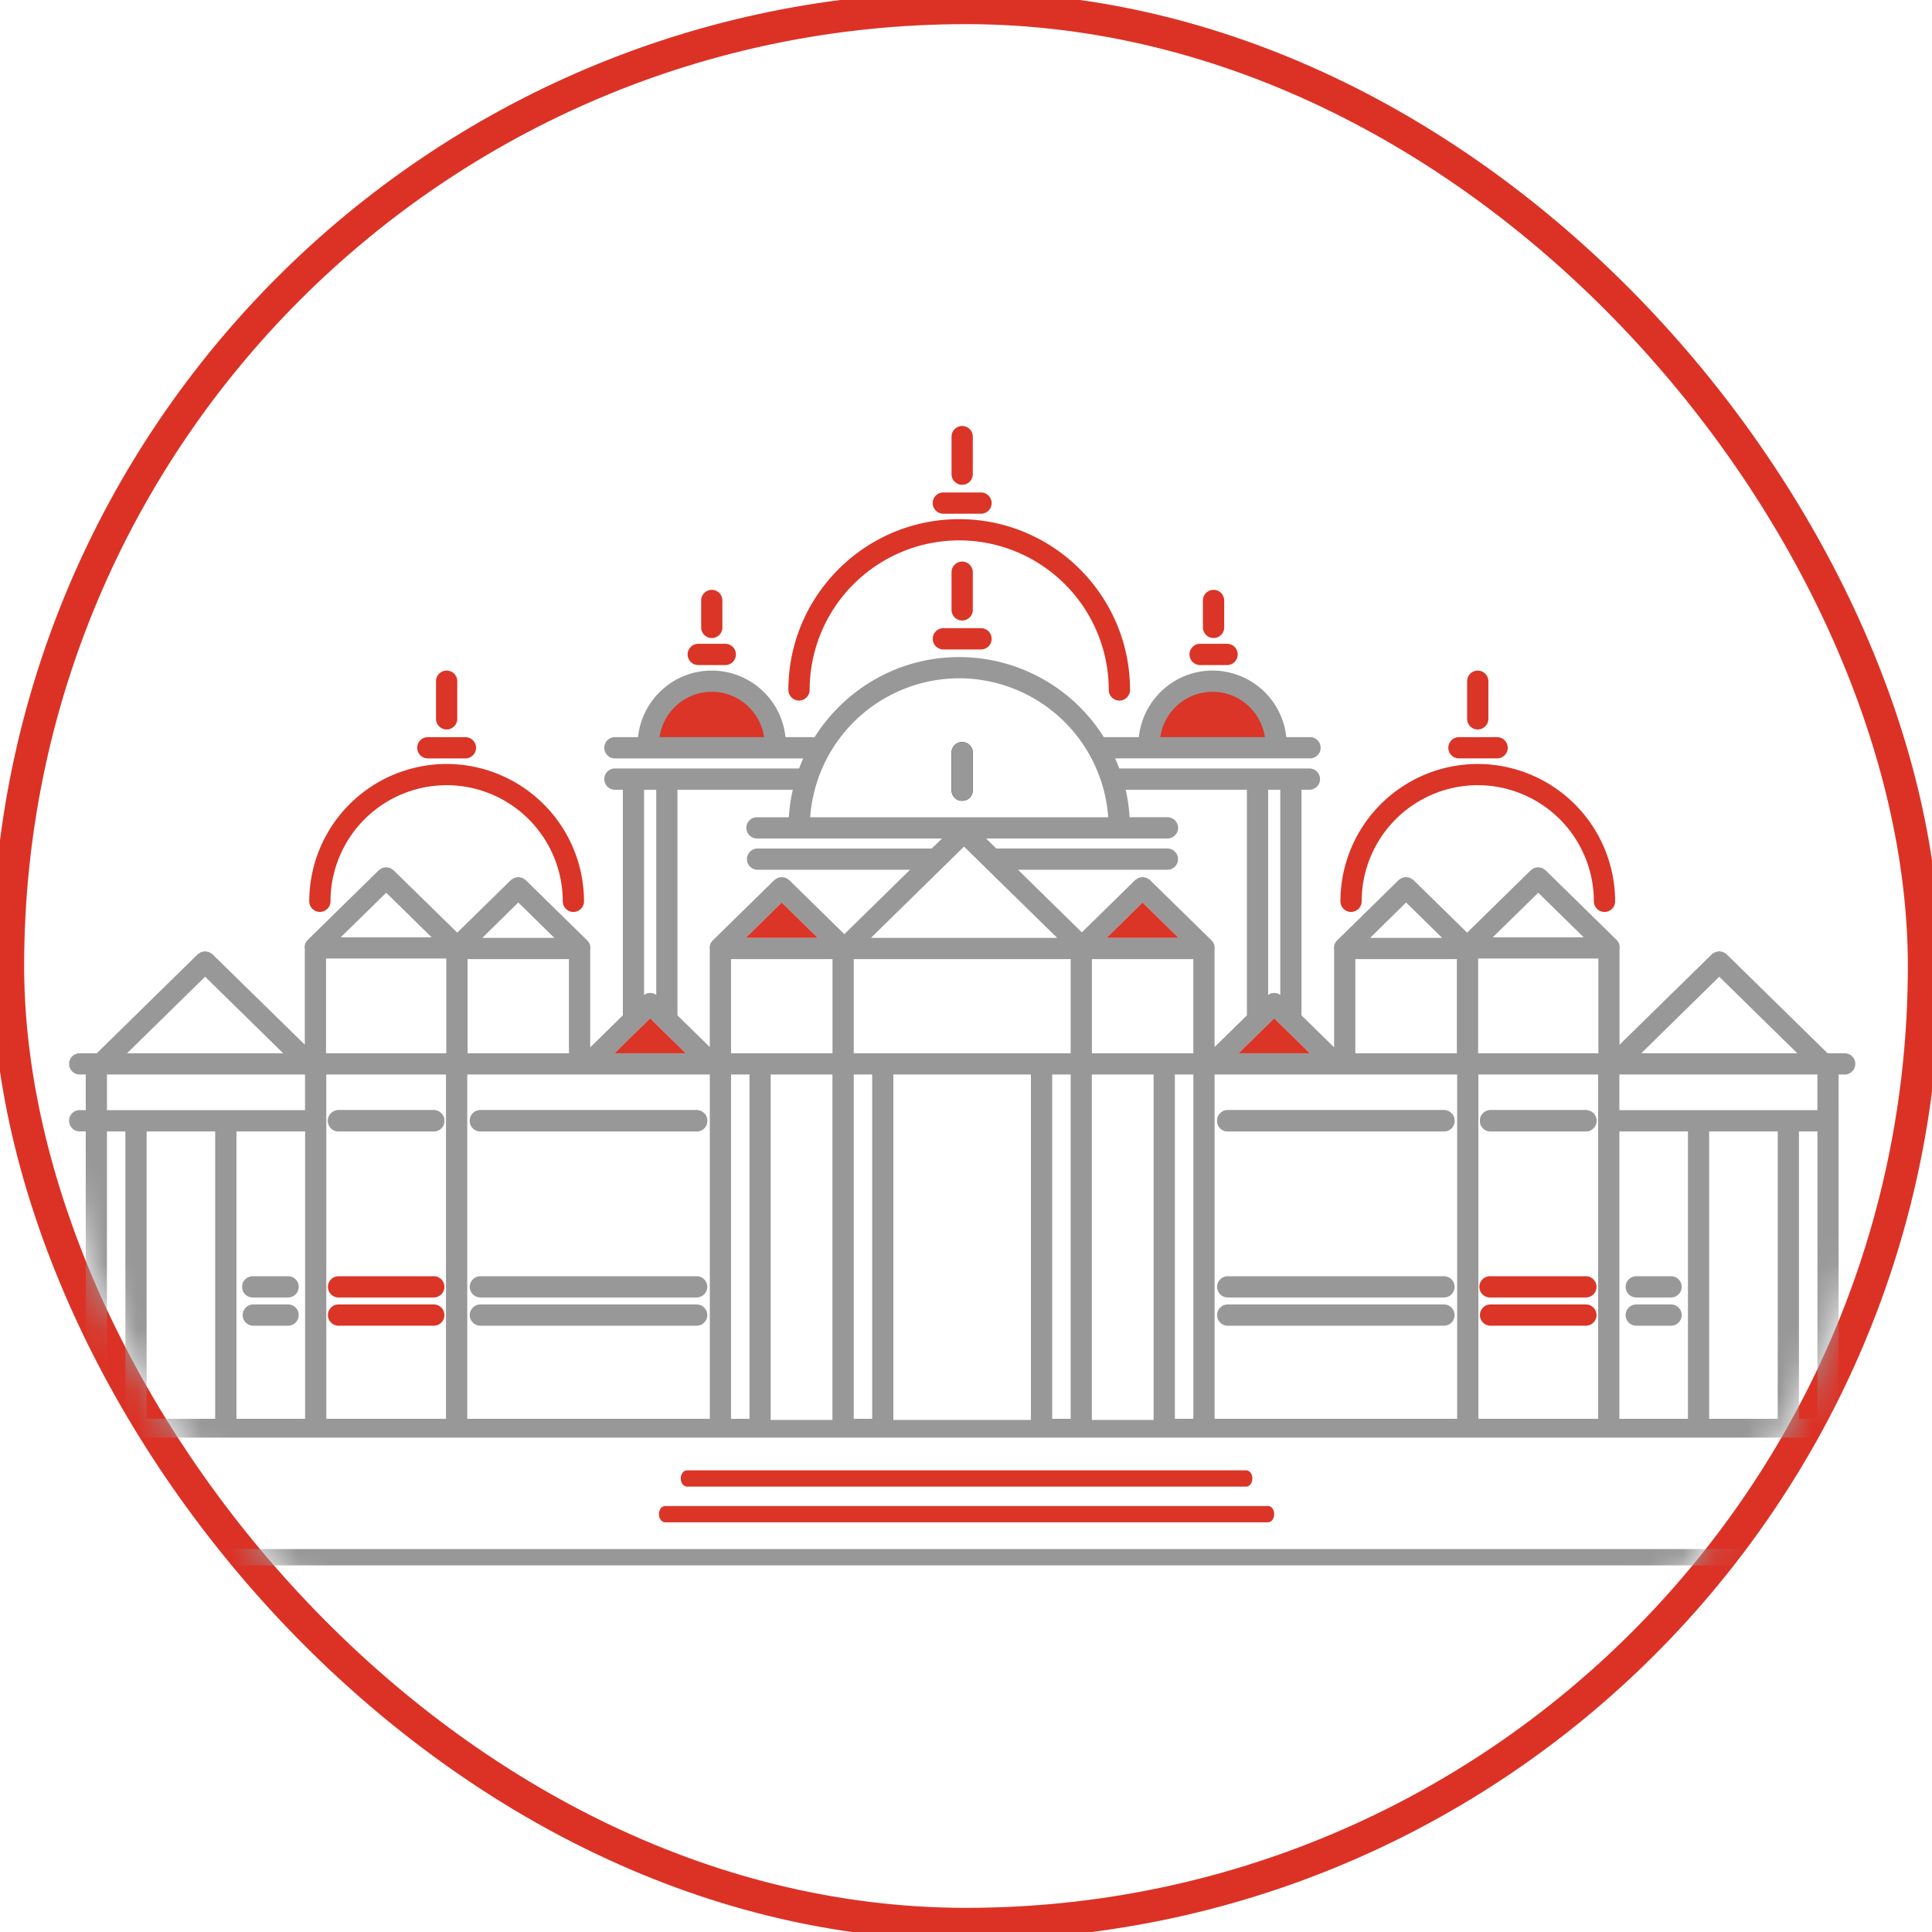
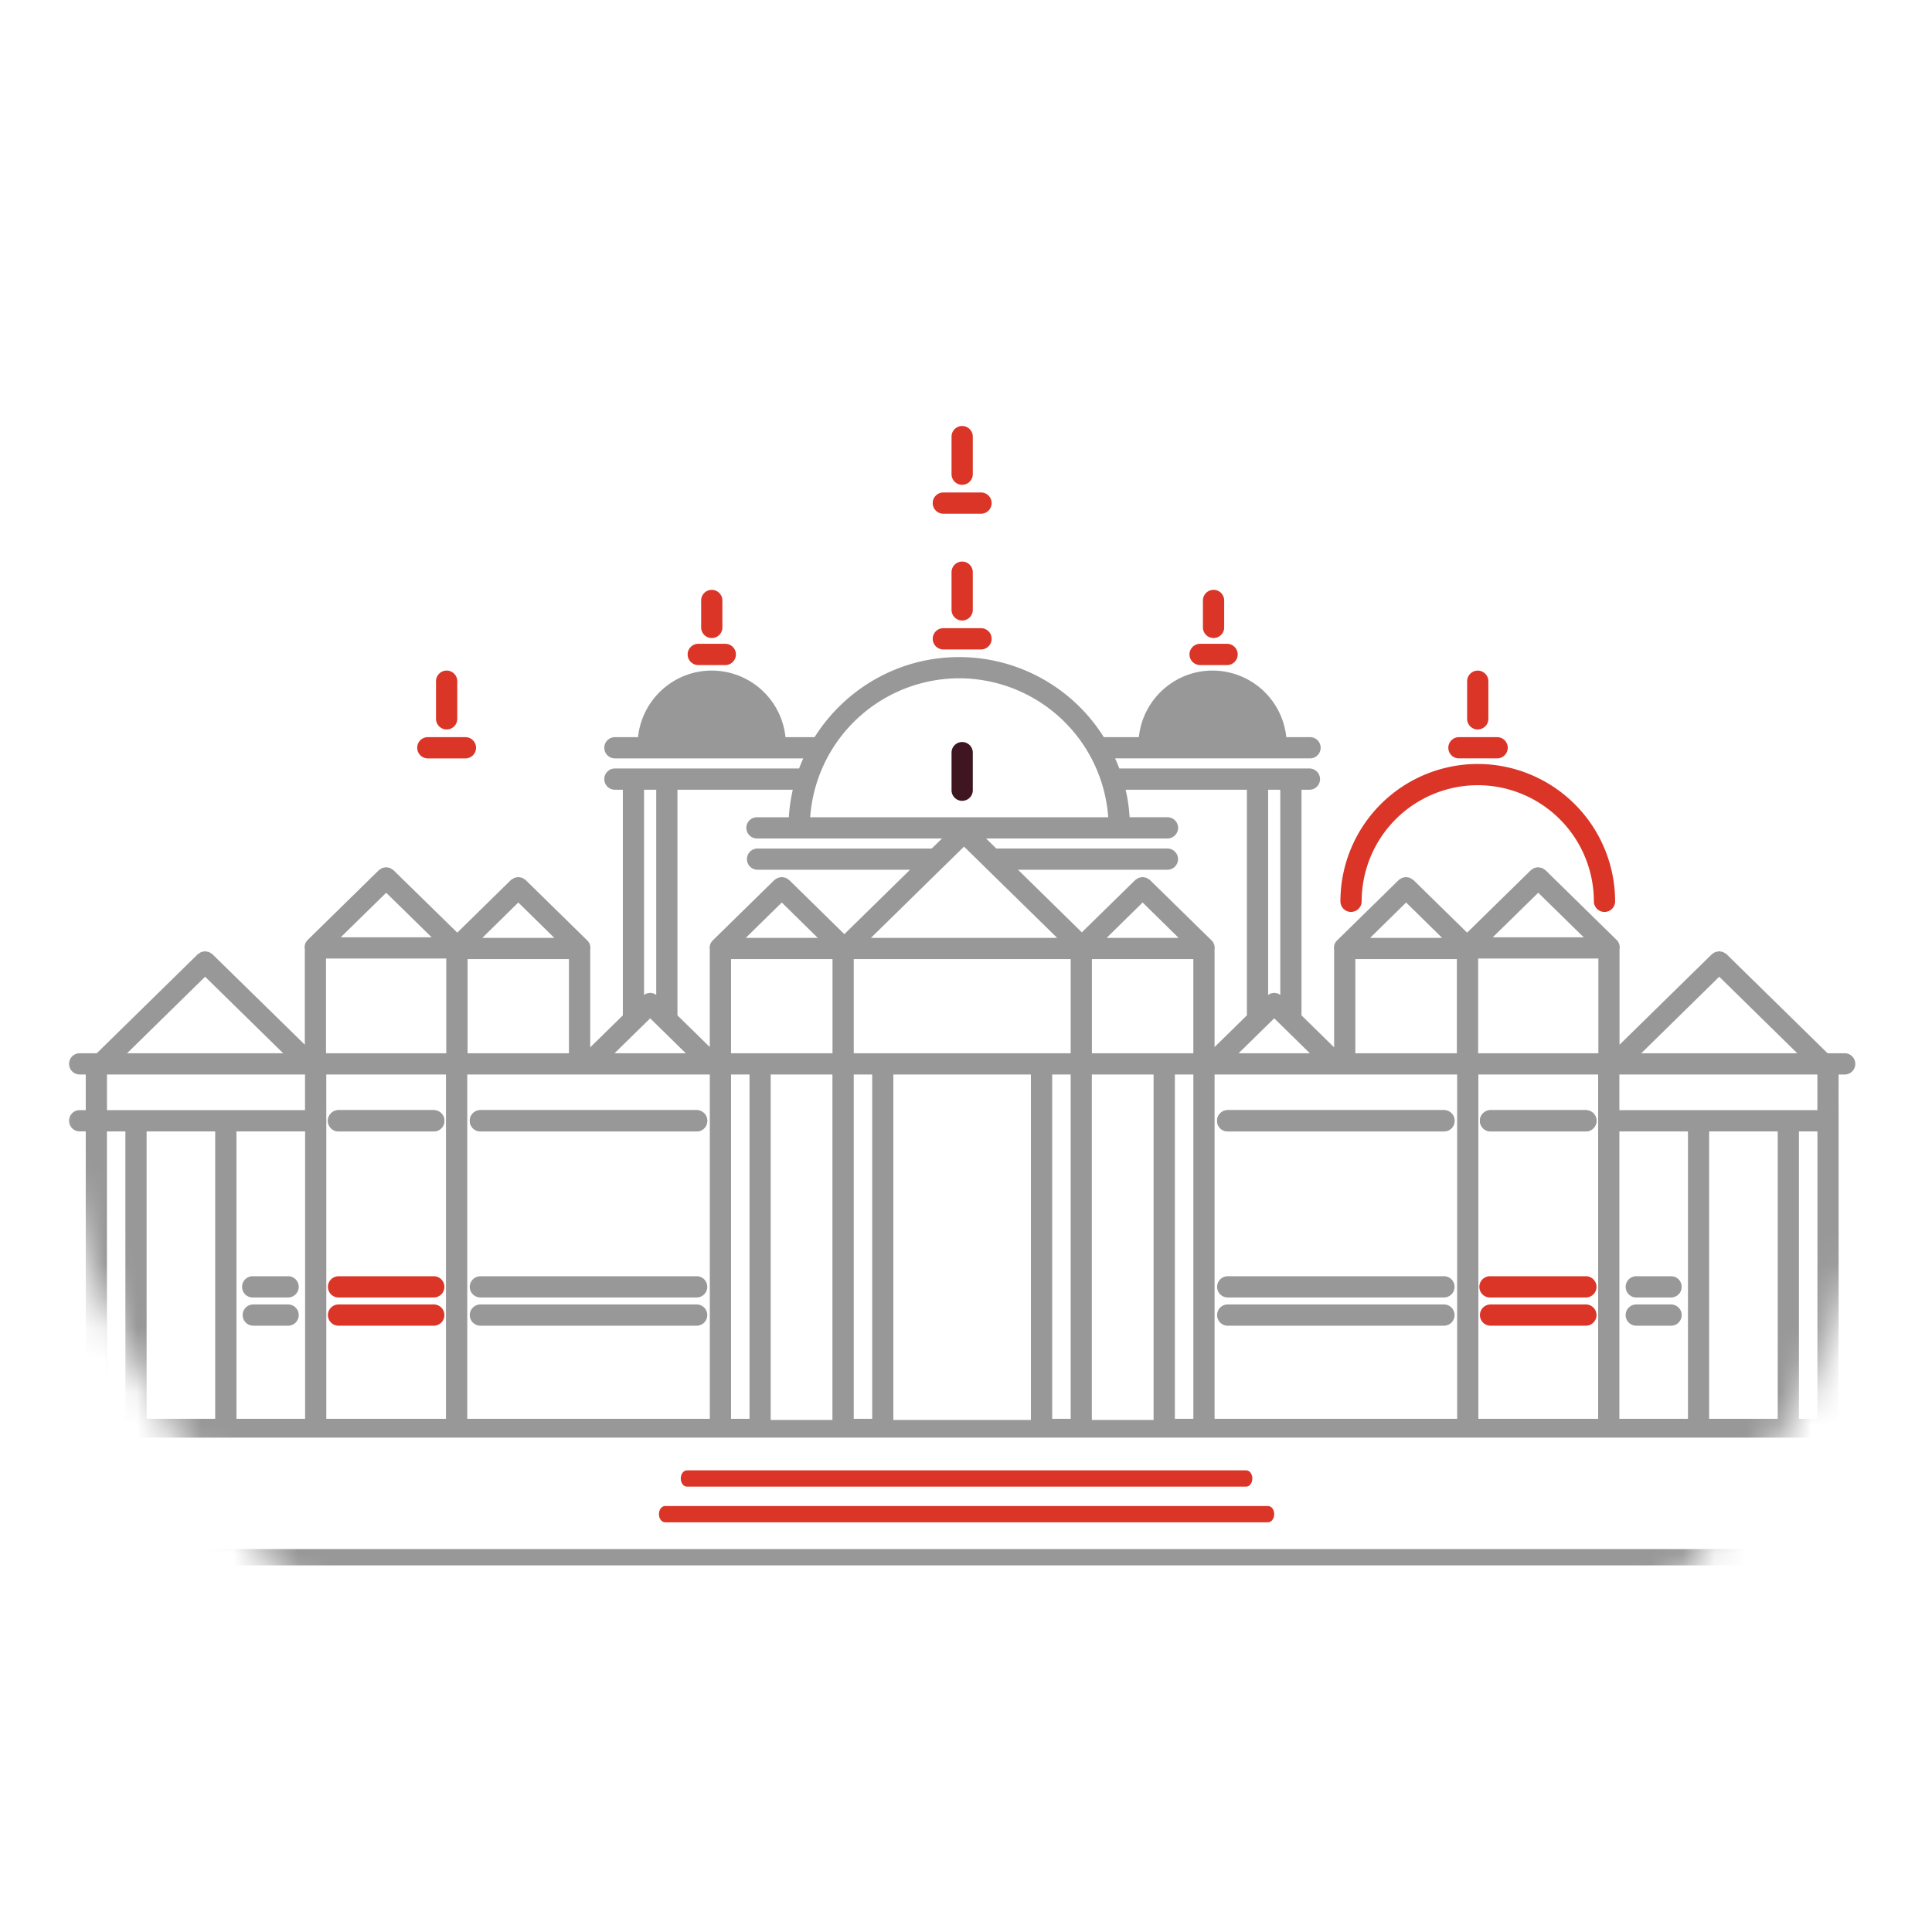
<svg xmlns="http://www.w3.org/2000/svg" xmlns:xlink="http://www.w3.org/1999/xlink" width="60" height="60">
  <svg width="60" height="60" id="gandhinagar-withcloud">
    <defs>
      <rect id="gandhinagar-withcloud-a" width="58.5" height="58.5" x="0" y="0" rx="29.25" />
    </defs>
    <g transform="translate(.75 .75)" fill="none" fill-rule="evenodd">
      <mask id="gandhinagar-withcloud-b" fill="#fff">
        <use xlink:href="#gandhinagar-withcloud-a" />
      </mask>
-       <rect width="59.5" height="59.5" x="-.5" y="-.5" stroke="#DC3226" rx="29.75" />
      <g mask="url(#gandhinagar-withcloud-b)">
        <path fill="#989899" d="M5.62 29.583l2.425 2.378h-4.85l2.425-2.378zm14.01-5.807v6.376l-.013-.01c-.018-.012-.033-.025-.05-.034-.023-.008-.045-.008-.065-.013-.022-.004-.041-.01-.061-.01-.02 0-.04.006-.06.01-.021.005-.043.005-.063.013-.02.01-.035.022-.053.033-.004.005-.009.007-.013.011v-6.376h.378zm4.118.854h-.99a.33.33 0 10.001.66h5.746l-.32.312h-5.426a.33.33 0 000 .659h4.753l-2.04 2-1.713-1.68c-.018-.015-.038-.024-.057-.037-.018-.01-.031-.024-.049-.03-.022-.01-.046-.011-.068-.016-.02-.002-.037-.009-.057-.009-.022 0-.042.007-.064.011-.02.005-.04.005-.06.014-.017.006-.032.02-.05.03-.02.013-.04.022-.057.038l-1.914 1.876a.321.321 0 00-.09.277v3.032l-1.004-.984v-7.007h3.582a5.094 5.094 0 00-.123.854zm5.29-4.315a4.649 4.649 0 014.629 4.315h-9.256a4.648 4.648 0 014.628-4.315zm8.935 3.46v7.008l-1.004.984v-3.034a.32.32 0 00-.09-.275l-1.914-1.876c-.017-.018-.04-.027-.06-.04-.015-.009-.03-.022-.045-.028-.022-.01-.046-.011-.068-.016-.02-.002-.038-.009-.058-.009-.022 0-.041.007-.063.011-.02.005-.042.005-.06.014-.02.006-.033.02-.05.03-.02.013-.04.022-.057.038l-1.657 1.623-1.982-1.944h4.64c.18 0 .33-.147.33-.33 0-.18-.15-.33-.33-.33h-5.314l-.318-.311h5.634c.18 0 .33-.15.33-.33 0-.182-.15-.33-.33-.33h-1.176a5.199 5.199 0 00-.123-.854h3.766zm1.037 0v6.377a.05.05 0 00-.015-.01c-.017-.012-.03-.025-.048-.034-.022-.008-.044-.008-.066-.013-.02-.004-.04-.01-.06-.01-.02 0-.04.006-.059.01-.022.005-.044.005-.064.013-.017.007-.033.022-.048.031l-.017.011v-6.374h.377zm11.21 8.186l2.423-2.378 2.424 2.378h-4.848zM33.158 43.347h1.918V32.62h-1.918v10.727zm-6.164 0h4.272V32.62h-4.272v10.727zm-3.81 0h1.918V32.62h-1.918v10.727zm-19.38-.035h2.129v-8.925h-2.13v8.925zm-1.233 0h.573v-8.925h-.573v8.925zm11.197-11.351h3.151v-2.925h-3.148v2.925zm-4.385 2.096V32.62H13.1v10.692H9.384v-9.255zm-.01-2.096h3.736v-2.943H9.375v2.943zM6.594 43.312h2.131v-8.925H6.593v8.925zm7.168 0h7.532V32.62h-7.533v10.692zm27.58-11.351h3.152v-2.925h-3.153v2.925zm13.776 11.351h.574v-8.925h-.574v8.925zm-5.577 0h2.13v-8.925h-2.13v8.925zm-4.38 0h3.721V32.62h-3.72v10.692zm-.006-11.351h3.734v-2.943h-3.734v2.943zM36.97 43.312h7.533V32.62H36.97v10.692zm-1.233 0h.574V32.62h-.574v10.692zM33.16 31.961h3.15v-2.925h-3.15v2.925zm-1.233 11.351h.574V32.62h-.574v10.692zm-5.26-11.351h-.903v-2.925h6.737v2.925h-5.834zm-.903 11.351h.573V32.62h-.573v10.692zm-2.907-11.351h-.904v-2.925h3.151v2.925h-2.247zm-.904 11.351h.574V32.62h-.574v10.692zm30.377 0h2.129v-8.925h-2.13v8.925zm-2.789-9.585h6.15V32.62h-6.15v1.107zm-2.52-6.752l1.413 1.384h-2.826l1.413-1.384zm-4.103.303l1.119 1.099H41.8l1.118-1.099zm-4.096 3.597l1.108 1.086h-2.215l1.107-1.086zm-4.087-3.597l1.119 1.099h-2.237l1.118-1.099zm-6.18-1.114l.634-.622.635.622v.002l2.257 2.21h-5.783l2.256-2.212zm-5.026 1.114l1.118 1.099H22.41l1.119-1.099zm-4.087 3.597l1.107 1.086h-2.215l1.108-1.086zm-4.096-3.597l1.12 1.099h-2.238l1.118-1.099zm-4.102-.303l1.412 1.384H9.831l1.413-1.384zm-8.673 6.752h6.152V32.62H2.572v1.107zm53.778 0V32.62h.189a.33.33 0 000-.66h-.53l-3.135-3.073c-.02-.018-.042-.029-.064-.042-.016-.009-.027-.02-.044-.026a.2.2 0 00-.073-.016c-.017-.004-.033-.01-.05-.01-.022 0-.042.008-.064.012-.022.005-.042.005-.061.014-.018.006-.031.02-.049.03-.02.011-.04.02-.057.038l-2.865 2.808v-2.971a.32.32 0 00-.09-.283l-2.206-2.163c-.018-.017-.04-.026-.06-.04-.015-.01-.03-.023-.046-.03-.022-.009-.046-.009-.068-.013-.02-.005-.037-.011-.057-.011-.022 0-.042.006-.064.01-.02.005-.04.005-.06.014-.017.007-.032.022-.05.03-.02.014-.04.023-.057.04l-1.975 1.936-1.666-1.632c-.017-.016-.04-.025-.06-.038-.015-.01-.03-.024-.048-.03-.022-.01-.044-.011-.066-.016-.02-.002-.037-.009-.057-.009-.022 0-.044.007-.063.011-.022.005-.042.005-.062.014-.017.006-.033.02-.048.03-.02.013-.042.022-.057.038l-1.914 1.876a.317.317 0 00-.09.28v3.038l-1.013-.993v-7.007h.246a.33.33 0 000-.66h-5.904a5.057 5.057 0 00-.13-.314h6.035a.33.33 0 100-.659h-.719a2.305 2.305 0 00-2.29-2.068c-1.188 0-2.17.908-2.289 2.068H33.53a5.306 5.306 0 00-4.491-2.487c-1.89 0-3.551.995-4.491 2.487h-.904a2.305 2.305 0 00-2.29-2.068c-1.188 0-2.17.908-2.289 2.068h-.718a.33.33 0 100 .66h5.849c-.046.102-.09.206-.13.313h-5.72a.33.33 0 10.001.66h.246v7.007l-1.013.993v-3.039a.316.316 0 00-.09-.279l-1.914-1.876c-.016-.018-.038-.027-.057-.038-.018-.01-.031-.024-.049-.03-.022-.01-.046-.011-.068-.016-.02-.002-.037-.009-.057-.009-.02 0-.042.007-.062.011-.022.005-.041.005-.061.014-.018.006-.033.021-.05.032-.018.011-.04.02-.058.036l-1.663 1.632-1.978-1.936c-.017-.017-.04-.026-.06-.04-.014-.01-.03-.023-.045-.03-.022-.009-.046-.009-.068-.013-.02-.005-.038-.011-.057-.011-.022 0-.042.006-.064.01-.02.005-.04.005-.06.014-.02.007-.035.022-.05.033-.02.011-.04.02-.057.037l-2.206 2.163a.315.315 0 00-.09.283v2.97l-2.865-2.806c-.02-.018-.041-.029-.063-.042-.016-.009-.029-.022-.044-.026-.024-.011-.049-.011-.073-.016-.017-.004-.033-.01-.05-.01-.022 0-.044.008-.066.012-.02.005-.04.005-.06.011-.017.01-.032.022-.05.033-.018.013-.04.022-.057.038L2.255 31.96h-.531a.329.329 0 100 .659h.189v1.107h-.19a.33.33 0 10.001.66h.189v9.51H56.35v-10.17z" />
-         <path fill="#DA3527" d="M38.821 30.875l1.108 1.086h-2.215l1.107-1.086zm-4.087-3.597l1.119 1.099h-2.237l1.118-1.099zm-11.206 0l1.118 1.099h-2.237l1.119-1.099zm-4.087 3.597l1.107 1.086h-2.215l1.108-1.086zm1.914-10.14c.826 0 1.51.613 1.624 1.408h-3.246a1.642 1.642 0 011.622-1.409zm15.553 0c.826 0 1.51.613 1.623 1.408h-3.247a1.643 1.643 0 011.624-1.409z" />
        <path fill="#989899" d="M13.84 34.057c0 .182.15.33.33.33h6.715a.33.33 0 000-.66h-6.716c-.18 0-.33.148-.33.33m-1.118-.33H9.764a.33.33 0 100 .66h2.957a.33.33 0 100-.66m31.372 0h-6.715a.33.33 0 100 .66h6.715a.33.33 0 000-.66m4.408 0h-2.96a.33.33 0 000 .66h2.96c.18 0 .33-.148.33-.33 0-.182-.15-.33-.33-.33" />
        <path fill="#3E1521" d="M29.131 24.12c.183 0 .33-.147.33-.329v-1.167a.33.33 0 10-.66 0v1.167c0 .182.148.33.33.33" />
        <path fill="#989899" d="M13.84 34.057c0 .182.15.33.33.33h6.715a.33.33 0 000-.66h-6.716c-.18 0-.33.148-.33.33m-1.118-.33H9.764a.33.33 0 100 .66h2.957a.33.33 0 100-.66m8.164 5.158h-6.716c-.18 0-.33.147-.33.33 0 .182.15.329.33.329h6.716a.33.33 0 100-.66" />
        <path fill="#DA3527" d="M12.721 38.885H9.764a.329.329 0 100 .659h2.957a.33.33 0 100-.66" />
        <path fill="#989899" d="M20.885 39.761h-6.716c-.18 0-.33.148-.33.33 0 .182.15.33.33.33h6.716a.33.33 0 000-.66" />
        <path fill="#DA3527" d="M12.721 39.761H9.764a.33.33 0 100 .66h2.957a.33.33 0 100-.66" />
        <path fill="#989899" d="M8.197 38.885H7.116a.33.33 0 100 .659h1.081a.33.33 0 100-.66m0 .877H7.116a.33.33 0 000 .66h1.081a.33.33 0 000-.66" />
-         <path fill="#DA3527" d="M23.734 20.677c0 .18.15.33.33.33.182 0 .33-.15.33-.33a4.65 4.65 0 014.645-4.645 4.65 4.65 0 014.645 4.645c0 .18.147.33.33.33.18 0 .33-.15.33-.33 0-2.924-2.38-5.304-5.305-5.304s-5.305 2.38-5.305 5.304M8.854 27.24a.33.33 0 10.66 0 3.61 3.61 0 013.607-3.605 3.61 3.61 0 013.606 3.606.33.33 0 10.66 0 4.272 4.272 0 00-4.266-4.265 4.271 4.271 0 00-4.267 4.265" />
-         <path fill="#989899" d="M29.131 24.12c.183 0 .33-.147.33-.329v-1.167a.33.33 0 10-.66 0v1.167c0 .182.148.33.33.33" />
        <path fill="#DA3527" d="M13.451 21.574v-1.17c0-.18-.15-.329-.33-.329-.182 0-.33.15-.33.33v1.169a.33.33 0 00.66 0m-1.244.899c0 .182.147.33.33.33h1.167a.33.33 0 000-.66h-1.167a.329.329 0 00-.33.33m9.477-3.738v-.837a.329.329 0 10-.659 0v.837a.33.33 0 10.66 0m-1.08.839c0 .183.15.33.33.33h.84a.33.33 0 00-.001-.66h-.839c-.18 0-.33.148-.33.33m16.333-.51c.183 0 .33-.147.33-.33v-.836a.329.329 0 00-.33-.33c-.18 0-.33.147-.33.33v.837c0 .182.15.33.33.33m-.417.839h.837a.33.33 0 100-.66h-.837a.33.33 0 100 .66m-7.06-1.714v-1.17a.33.33 0 00-.66.001v1.169a.33.33 0 00.66 0m-1.244.899c0 .182.147.33.33.33h1.169a.33.33 0 000-.66h-1.17a.329.329 0 00-.329.33m.914-4.784c.183 0 .33-.147.33-.33V12.81a.33.33 0 10-.66 0v1.166c0 .183.148.33.33.33m-.584.898h1.169a.33.33 0 100-.66h-1.17a.33.33 0 10.001.66" />
        <path fill="#989899" d="M44.093 33.727h-6.715a.33.33 0 100 .66h6.715a.33.33 0 000-.66m4.408 0h-2.96a.33.33 0 000 .66h2.96c.18 0 .33-.148.33-.33 0-.182-.15-.33-.33-.33m-4.408 5.158h-6.715a.329.329 0 100 .659h6.715a.33.33 0 100-.66" />
        <path fill="#DA3527" d="M48.501 38.885h-2.96a.33.33 0 100 .659h2.96c.18 0 .33-.147.33-.33 0-.182-.15-.33-.33-.33" />
        <path fill="#989899" d="M44.093 39.761h-6.715a.33.33 0 100 .66h6.715a.33.33 0 000-.66" />
        <path fill="#DA3527" d="M48.501 39.761h-2.96a.33.33 0 000 .66h2.96c.18 0 .33-.148.33-.33 0-.182-.15-.33-.33-.33" />
        <path fill="#989899" d="M51.146 38.885h-1.08a.329.329 0 100 .659h1.08a.33.33 0 100-.66m0 .877h-1.08a.33.33 0 100 .66h1.08a.33.33 0 100-.66" />
        <path fill="#DA3527" d="M41.208 27.57c.18 0 .33-.147.33-.33a3.609 3.609 0 013.605-3.605 3.61 3.61 0 013.606 3.606.33.33 0 10.66 0 4.272 4.272 0 00-4.266-4.265 4.27 4.27 0 00-4.265 4.265c0 .182.147.33.33.33m3.935-5.668c.18 0 .33-.147.33-.33v-1.167c0-.18-.15-.33-.33-.33-.182 0-.33.15-.33.33v1.169c0 .182.148.33.33.33m-.584.897h1.167a.33.33 0 100-.659h-1.167a.33.33 0 100 .66" />
        <g>
          <path fill="#DA3527" d="M20.582 44.913c-.105 0-.19.113-.19.252 0 .14.085.253.19.253h17.372c.104 0 .189-.113.189-.253s-.085-.252-.19-.252h-17.37m-.679 1.108c-.105 0-.19.112-.19.252 0 .138.085.253.19.253h18.728c.105 0 .19-.115.19-.253 0-.14-.085-.252-.19-.252H19.903" />
        </g>
        <path fill="#989899" d="M59.434 47.865H-1.363c-.076 0-.137-.115-.137-.254 0-.14.061-.254.137-.254h60.797c.076 0 .137.113.137.254 0 .139-.061.254-.137.254" />
      </g>
    </g>
  </svg>
</svg>